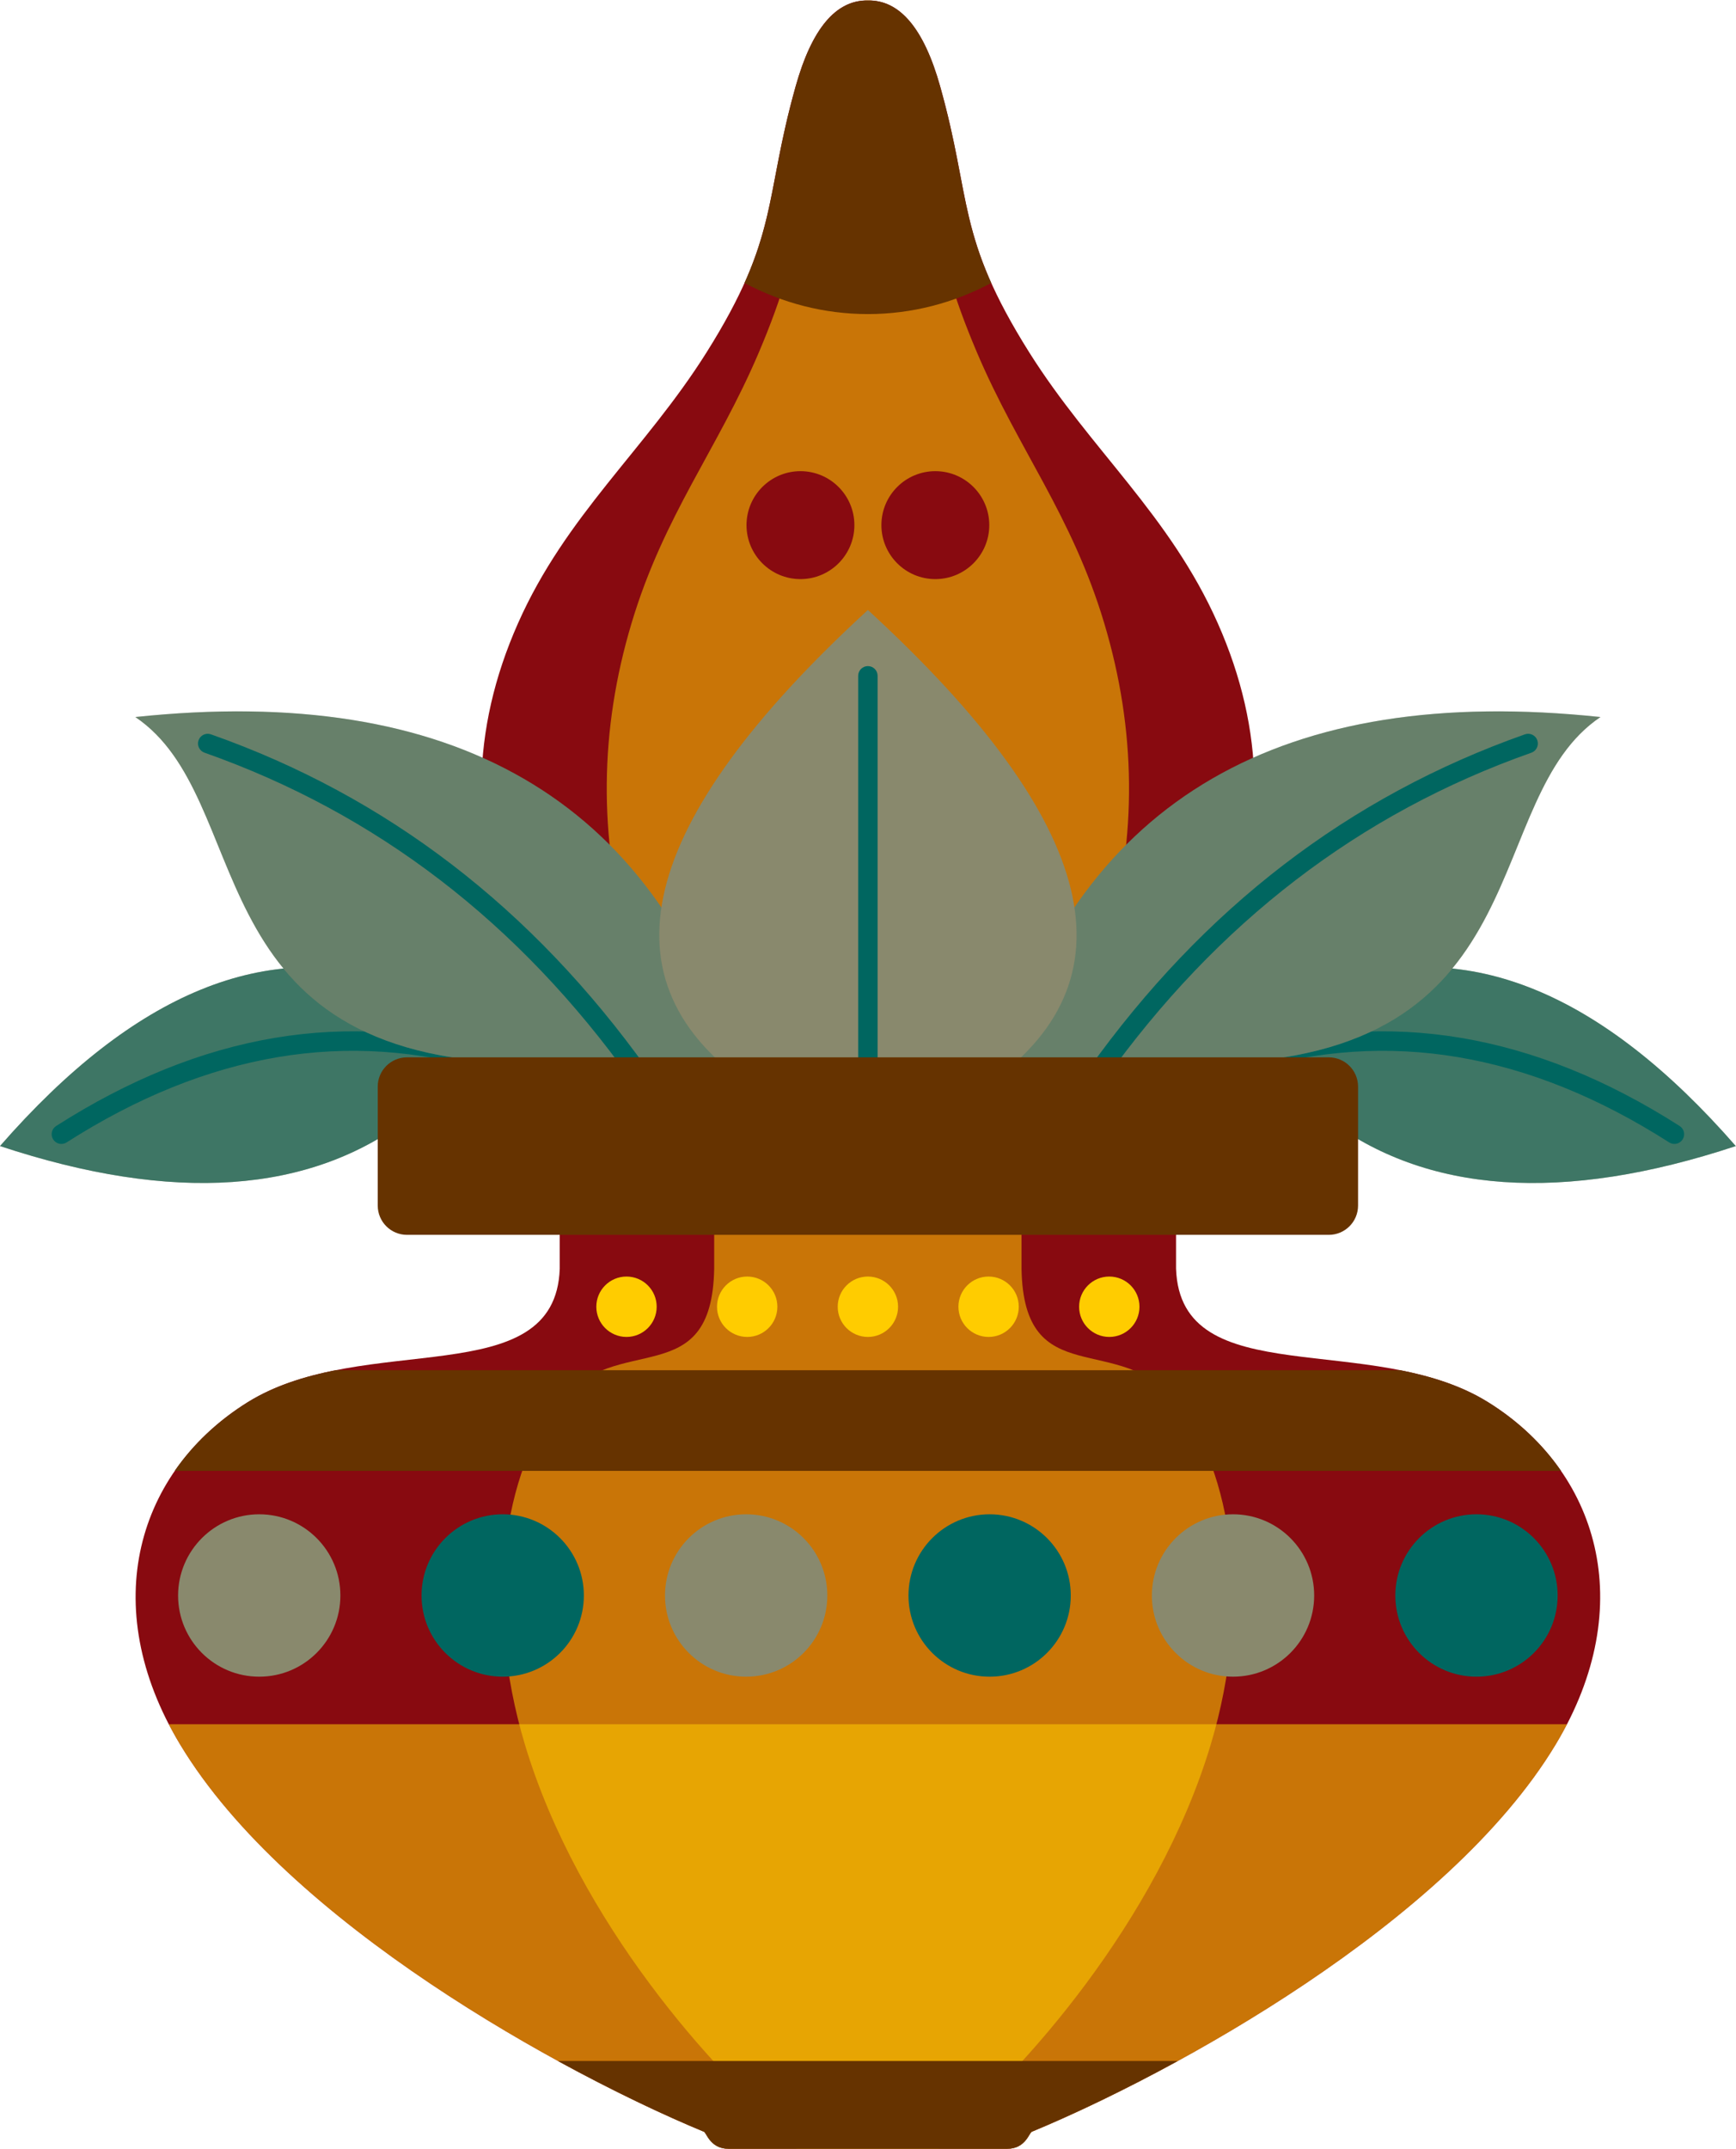
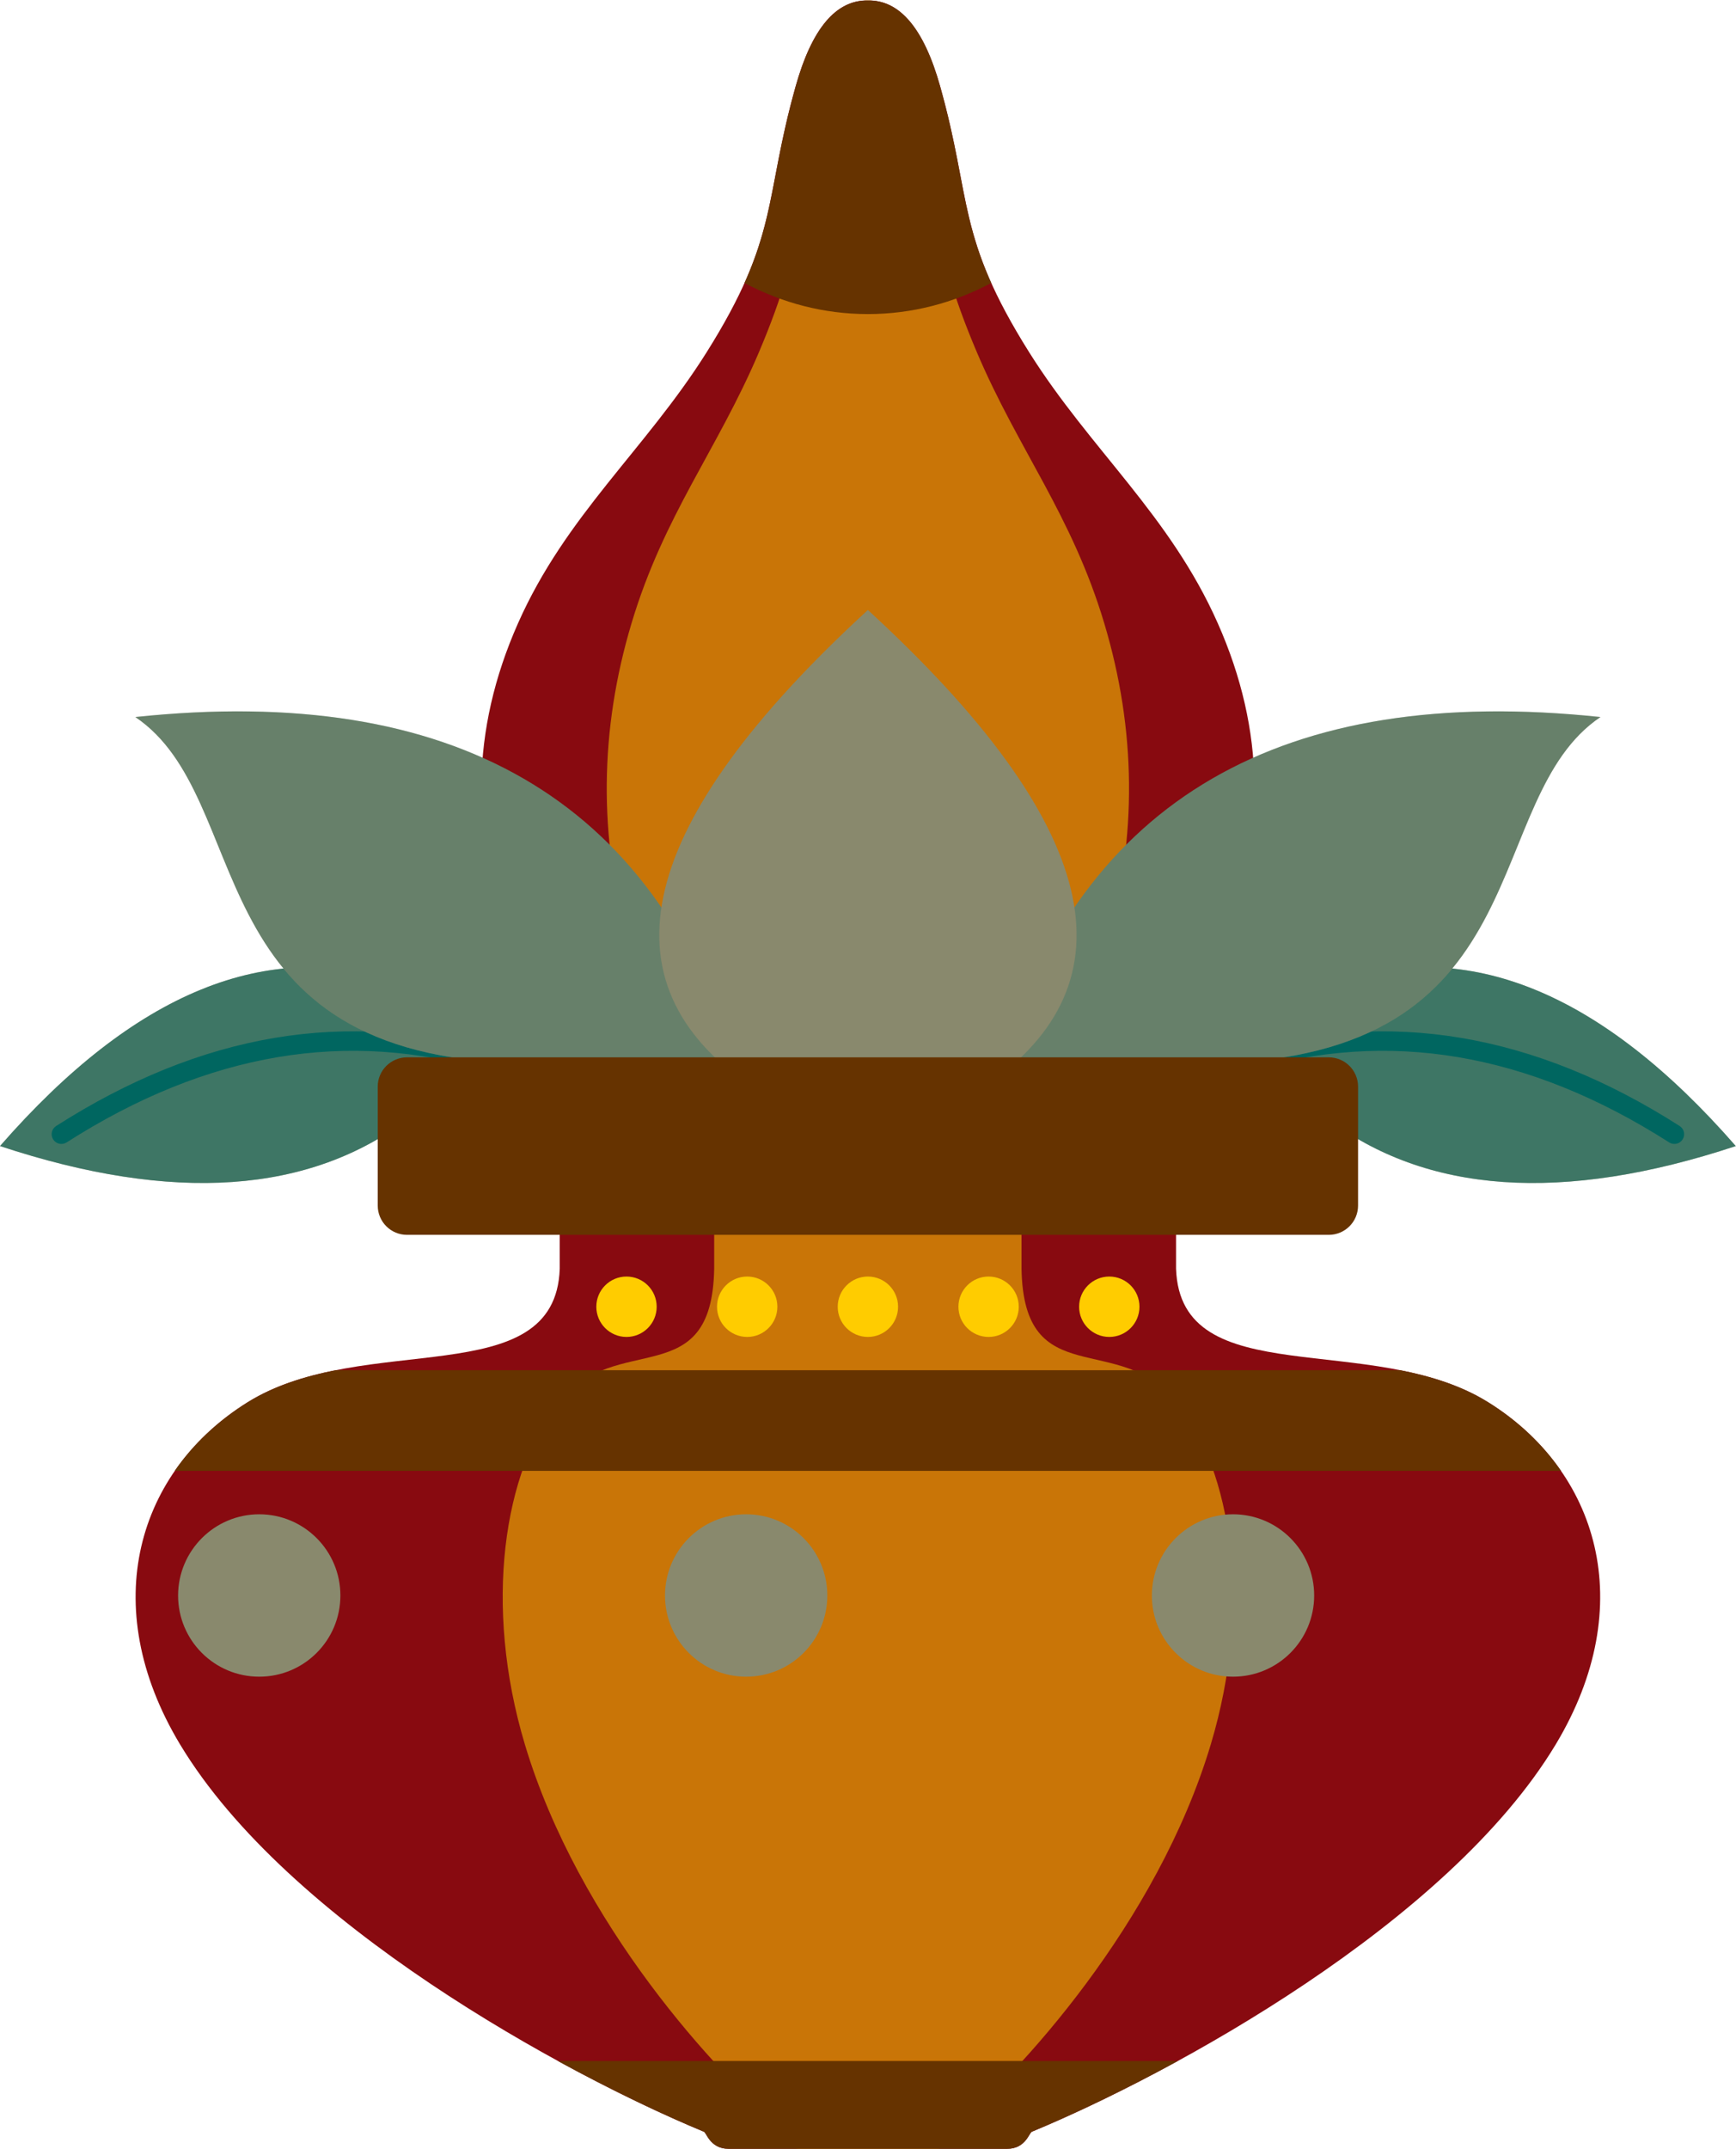
<svg xmlns="http://www.w3.org/2000/svg" fill="#000000" height="500.9" preserveAspectRatio="xMidYMid meet" version="1" viewBox="0.0 -0.1 404.9 500.9" width="404.9" zoomAndPan="magnify">
  <g id="change1_1">
    <path clip-rule="evenodd" d="M137.366,274.943h130.103c3.76,0,6.829,3.069,6.829,6.829 v13.867l0,0c1.012,29.18,45.698,14.268,72.772,31.124c25.564,15.907,35.382,47.192,15.779,79.778 c-25.146,41.777-89.82,76.87-122.053,90.222c-0.739,0-1.382,4.033-5.897,4.033h-64.947 c-4.515,0-5.174-4.033-5.897-4.033c-32.233-13.353-96.907-48.461-122.053-90.222 c-19.603-32.57-9.786-63.855,15.779-79.778c27.075-16.839,71.76-1.944,72.772-31.124v-13.867 C130.553,278.012,133.622,274.943,137.366,274.943L137.366,274.943z M202.426,218.833 c26.657,8.098,54.198,8.436,82.606,0.98c10.396-24.825,10.059-49.699-0.996-74.62 c-11.183-25.227-29.678-40.443-43.946-63.099c-17.096-27.171-13.336-35.478-20.808-62.055 c-3.792-13.481-9.416-20.165-16.855-20.037c-7.456-0.129-13.079,6.54-16.855,20.037 c-7.472,26.561-3.712,34.884-20.808,62.055c-14.268,22.656-32.763,37.873-43.946,63.099 c-11.055,24.922-11.376,49.795-0.996,74.62C148.228,227.269,175.769,226.931,202.426,218.833z" fill="#880a10" fill-rule="evenodd" />
  </g>
  <g id="change2_1">
    <path clip-rule="evenodd" d="M169.984,274.943h64.867 c1.88,0,3.406,3.069,3.406,6.829v13.867l0,0c0.498,29.18,22.785,14.268,36.282,31.124 c12.742,15.907,17.643,47.192,7.857,79.778c-12.533,41.777-44.782,76.87-60.85,90.222 c-0.37,0-0.691,4.033-2.941,4.033h-32.393c-2.249,0-2.571-4.033-2.941-4.033 c-16.068-13.353-48.317-48.461-60.85-90.222c-9.769-32.57-4.885-63.855,7.857-79.778 c13.497-16.839,35.784-1.944,36.298-31.124v-13.867C166.578,278.012,168.12,274.943,169.984,274.943 L169.984,274.943z M202.426,218.833c18.012,8.098,36.603,8.436,55.804,0.98c7.022-24.825,6.797-49.699-0.675-74.62 c-7.552-25.227-20.037-40.443-29.678-63.099c-11.553-27.171-9.014-35.478-14.06-62.055 c-2.555-13.481-6.363-20.165-11.392-20.037c-5.029-0.129-8.837,6.54-11.392,20.037 c-5.045,26.561-2.507,34.884-14.06,62.055c-9.641,22.656-22.126,37.873-29.678,63.099 c-7.472,24.922-7.697,49.795-0.675,74.62C165.806,227.269,184.413,226.931,202.426,218.833z" fill="#ffcc00" fill-opacity="0.549" fill-rule="evenodd" />
  </g>
  <g id="change3_1">
    <path clip-rule="evenodd" d="M93.42,228.892c20.133,10.348,26.095,20.728,2.137,31.558 C72.242,278.221,40.395,280.422,0,267.053C31.333,231.157,62.473,218.431,93.42,228.892z M311.431,228.892 c-20.133,10.348-26.095,20.728-2.137,31.558c23.315,17.771,55.162,19.973,95.557,6.604 C373.519,231.157,342.379,218.431,311.431,228.892z" fill="#89896d" fill-rule="evenodd" />
  </g>
  <g id="change4_1">
    <path clip-rule="evenodd" d="M93.42,228.892 c20.133,10.348,26.095,20.728,2.137,31.558C72.242,278.221,40.395,280.422,0,267.053 C31.333,231.157,62.473,218.431,93.42,228.892z M311.431,228.892c-20.133,10.348-26.095,20.728-2.137,31.558 c23.315,17.771,55.162,19.973,95.557,6.604C373.519,231.157,342.379,218.431,311.431,228.892z" fill="#006660" fill-opacity="0.549" fill-rule="evenodd" />
  </g>
  <g id="change4_2">
    <path d="M13.095,262.377c-1.06,0.675-1.366,2.073-0.691,3.133c0.675,1.06,2.073,1.366,3.133,0.691 c16.422-10.492,32.843-17.113,49.249-19.876c16.341-2.748,32.731-1.655,49.104,3.278 c1.205,0.353,2.474-0.321,2.828-1.526c0.353-1.205-0.321-2.474-1.526-2.828 c-17.048-5.142-34.096-6.266-51.161-3.406C47.031,244.703,30.047,251.548,13.095,262.377z M391.756,262.377 c1.06,0.675,1.366,2.073,0.691,3.133c-0.675,1.06-2.073,1.366-3.133,0.691 c-16.422-10.492-32.843-17.113-49.249-19.876c-16.341-2.748-32.731-1.655-49.104,3.278 c-1.205,0.353-2.474-0.321-2.828-1.526c-0.353-1.205,0.321-2.474,1.526-2.828 c17.048-5.142,34.096-6.266,51.145-3.406C357.82,244.703,374.804,251.548,391.756,262.377z" fill="#006660" />
  </g>
  <g id="change3_2">
    <path clip-rule="evenodd" d="M118.374,247.659c15.072,7.873,32.763,8.018,53.105,0.434 c-19.121-61.878-65.767-88.889-139.921-81.047C59.693,186.006,45.119,244.333,118.374,247.659L118.374,247.659z M286.478,247.659c-15.072,7.873-32.763,8.018-53.105,0.434c19.121-61.878,65.767-88.889,139.921-81.047 C345.158,186.006,359.732,244.333,286.478,247.659L286.478,247.659z" fill="#89896d" fill-rule="evenodd" />
  </g>
  <g id="change4_3">
    <path clip-rule="evenodd" d="M171.478,248.093 c-20.342,7.584-38.033,7.439-53.105-0.434l0,0c-73.254-3.342-58.681-61.669-86.8-80.614 C105.712,159.188,152.357,186.215,171.478,248.093z M233.373,248.093c20.342,7.584,38.033,7.439,53.105-0.434l0,0 c73.254-3.342,58.681-61.669,86.8-80.614C299.139,159.188,252.494,186.215,233.373,248.093z" fill="#006660" fill-opacity="0.251" fill-rule="evenodd" />
  </g>
  <g id="change2_2">
    <path clip-rule="evenodd" d="M146.123,297.47c3.889,0,7.038,3.149,7.038,7.038 s-3.149,7.038-7.038,7.038s-7.038-3.149-7.038-7.038S142.235,297.47,146.123,297.47z M230.577,297.47 c3.889,0,7.038,3.149,7.038,7.038s-3.149,7.038-7.038,7.038s-7.038-3.149-7.038-7.038 S226.688,297.47,230.577,297.47z M174.274,297.47c3.889,0,7.038,3.149,7.038,7.038s-3.149,7.038-7.038,7.038 c-3.889,0-7.038-3.149-7.038-7.038C167.237,300.62,170.386,297.47,174.274,297.47z M258.728,297.47 c3.889,0,7.038,3.149,7.038,7.038s-3.149,7.038-7.038,7.038c-3.889,0-7.038-3.149-7.038-7.038 C251.69,300.62,254.84,297.47,258.728,297.47z M202.426,297.47c3.889,0,7.038,3.149,7.038,7.038 s-3.149,7.038-7.038,7.038s-7.038-3.149-7.038-7.038S198.537,297.47,202.426,297.47z" fill="#ffcc00" fill-rule="evenodd" />
  </g>
  <g id="change2_3">
-     <path clip-rule="evenodd" d="M39.367,401.832h326.118 c-0.803,1.559-1.687,3.133-2.635,4.708c-25.146,41.777-89.821,76.87-122.053,90.222 c-0.739,0-1.382,4.033-5.897,4.033h-64.947c-4.515,0-5.174-4.033-5.897-4.033 c-32.233-13.353-96.907-48.461-122.053-90.222C41.054,404.95,40.17,403.391,39.367,401.832L39.367,401.832z" fill="#ffcc00" fill-opacity="0.549" fill-rule="evenodd" />
-   </g>
+     </g>
  <g id="change1_2">
-     <path clip-rule="evenodd" d="M186.695,109.731c6.941,0,12.581,5.64,12.581,12.581 c0,6.941-5.64,12.581-12.581,12.581s-12.581-5.64-12.581-12.581C174.114,115.371,179.754,109.731,186.695,109.731z M218.156,109.731c6.941,0,12.581,5.64,12.581,12.581c0,6.941-5.64,12.581-12.581,12.581 s-12.581-5.64-12.581-12.581C205.575,115.371,211.199,109.731,218.156,109.731z" fill="#880a10" fill-rule="evenodd" />
-   </g>
+     </g>
  <g id="change3_3">
    <path clip-rule="evenodd" d="M175.528,253.428 c-36.201-24.552-27.235-61.653,26.898-111.336c54.149,49.682,63.115,86.784,26.914,111.336 C201.831,260.594,201.911,260.61,175.528,253.428L175.528,253.428z M60.464,352.889 c10.46,0,18.928,8.484,18.928,18.928c0,10.46-8.468,18.928-18.928,18.928s-18.928-8.468-18.928-18.928 C41.552,361.373,50.02,352.889,60.464,352.889z M287.586,352.889c10.46,0,18.928,8.484,18.928,18.928 c0,10.46-8.468,18.928-18.928,18.928c-10.46,0-18.928-8.468-18.928-18.928 C268.674,361.373,277.142,352.889,287.586,352.889z M174.033,352.889c10.46,0,18.928,8.484,18.928,18.928 c0,10.46-8.468,18.928-18.928,18.928s-18.928-8.468-18.928-18.928C155.105,361.373,163.573,352.889,174.033,352.889z" fill="#89896d" fill-rule="evenodd" />
  </g>
  <g id="change4_4">
-     <path clip-rule="evenodd" d="M204.691,157.437v101.357c0,1.253-1.012,2.266-2.266,2.266 c-1.253,0-2.266-1.012-2.266-2.266V157.437c0-1.253,1.012-2.266,2.266-2.266 C203.679,155.171,204.691,156.184,204.691,157.437z M358.559,172.46c-0.418-1.189-1.719-1.8-2.892-1.382l0,0 c-20.503,7.231-39.254,17.354-56.222,30.369c-16.952,12.999-32.136,28.907-45.537,47.658 c-0.723,1.012-0.482,2.442,0.53,3.165c1.012,0.723,2.442,0.482,3.165-0.53 c13.128-18.398,28.007-33.968,44.605-46.694c16.582-12.726,34.916-22.624,54.985-29.694 C358.35,174.935,358.977,173.649,358.559,172.46z M105.423,201.447c-16.968-13.015-35.719-23.138-56.222-30.369l0,0 c-1.189-0.418-2.474,0.209-2.892,1.382c-0.418,1.189,0.209,2.474,1.382,2.892 c20.053,7.07,38.387,16.968,54.985,29.694s31.461,28.296,44.605,46.694c0.723,1.012,2.153,1.253,3.165,0.53 c1.012-0.723,1.253-2.153,0.53-3.165C137.559,230.354,122.374,214.446,105.423,201.447z M117.249,352.889 c-10.46,0-18.928,8.484-18.928,18.928c0,10.46,8.468,18.928,18.928,18.928s18.928-8.468,18.928-18.928 C136.177,361.373,127.709,352.889,117.249,352.889z M230.818,352.889c-10.46,0-18.928,8.484-18.928,18.928 c0,10.46,8.468,18.928,18.928,18.928s18.928-8.468,18.928-18.928C249.746,361.373,241.278,352.889,230.818,352.889z M344.371,352.889c-10.46,0-18.928,8.484-18.928,18.928c0,10.46,8.468,18.928,18.928,18.928 c10.46,0,18.928-8.468,18.928-18.928C363.299,361.373,354.831,352.889,344.371,352.889z" fill="#006660" fill-rule="evenodd" />
-   </g>
+     </g>
  <g id="change5_1">
    <path clip-rule="evenodd" d="M202.426,73.112c-10.284,0-20.037-2.603-28.778-7.247 c7.07-15.731,6.17-25.372,11.922-45.81c3.792-13.481,9.416-20.165,16.855-20.037 c7.456-0.129,13.079,6.54,16.855,20.037c5.752,20.439,4.837,30.079,11.906,45.81 C222.463,70.509,212.709,73.112,202.426,73.112z M94.93,287.749h214.991c3.776,0,6.829-3.053,6.829-6.829v-27.717 c0-3.776-3.053-6.829-6.829-6.829H94.93c-3.776,0-6.829,3.053-6.829,6.829V280.92 C88.101,284.696,91.154,287.749,94.93,287.749z M347.087,326.762c-6.17-3.84-13.24-6.026-20.503-7.456H78.268 c-7.263,1.446-14.333,3.631-20.503,7.456c-6.909,4.306-12.678,9.737-17.016,16.004h323.338 C359.748,336.483,353.996,331.052,347.087,326.762z M130.119,480.325c12.838,7.022,24.713,12.63,33.92,16.438 c0.739,0,1.382,4.033,5.897,4.033h64.947c4.515,0,5.174-4.033,5.897-4.033c9.223-3.824,21.081-9.416,33.92-16.438 l0,0H130.119z" fill="#663300" fill-rule="evenodd" />
  </g>
</svg>